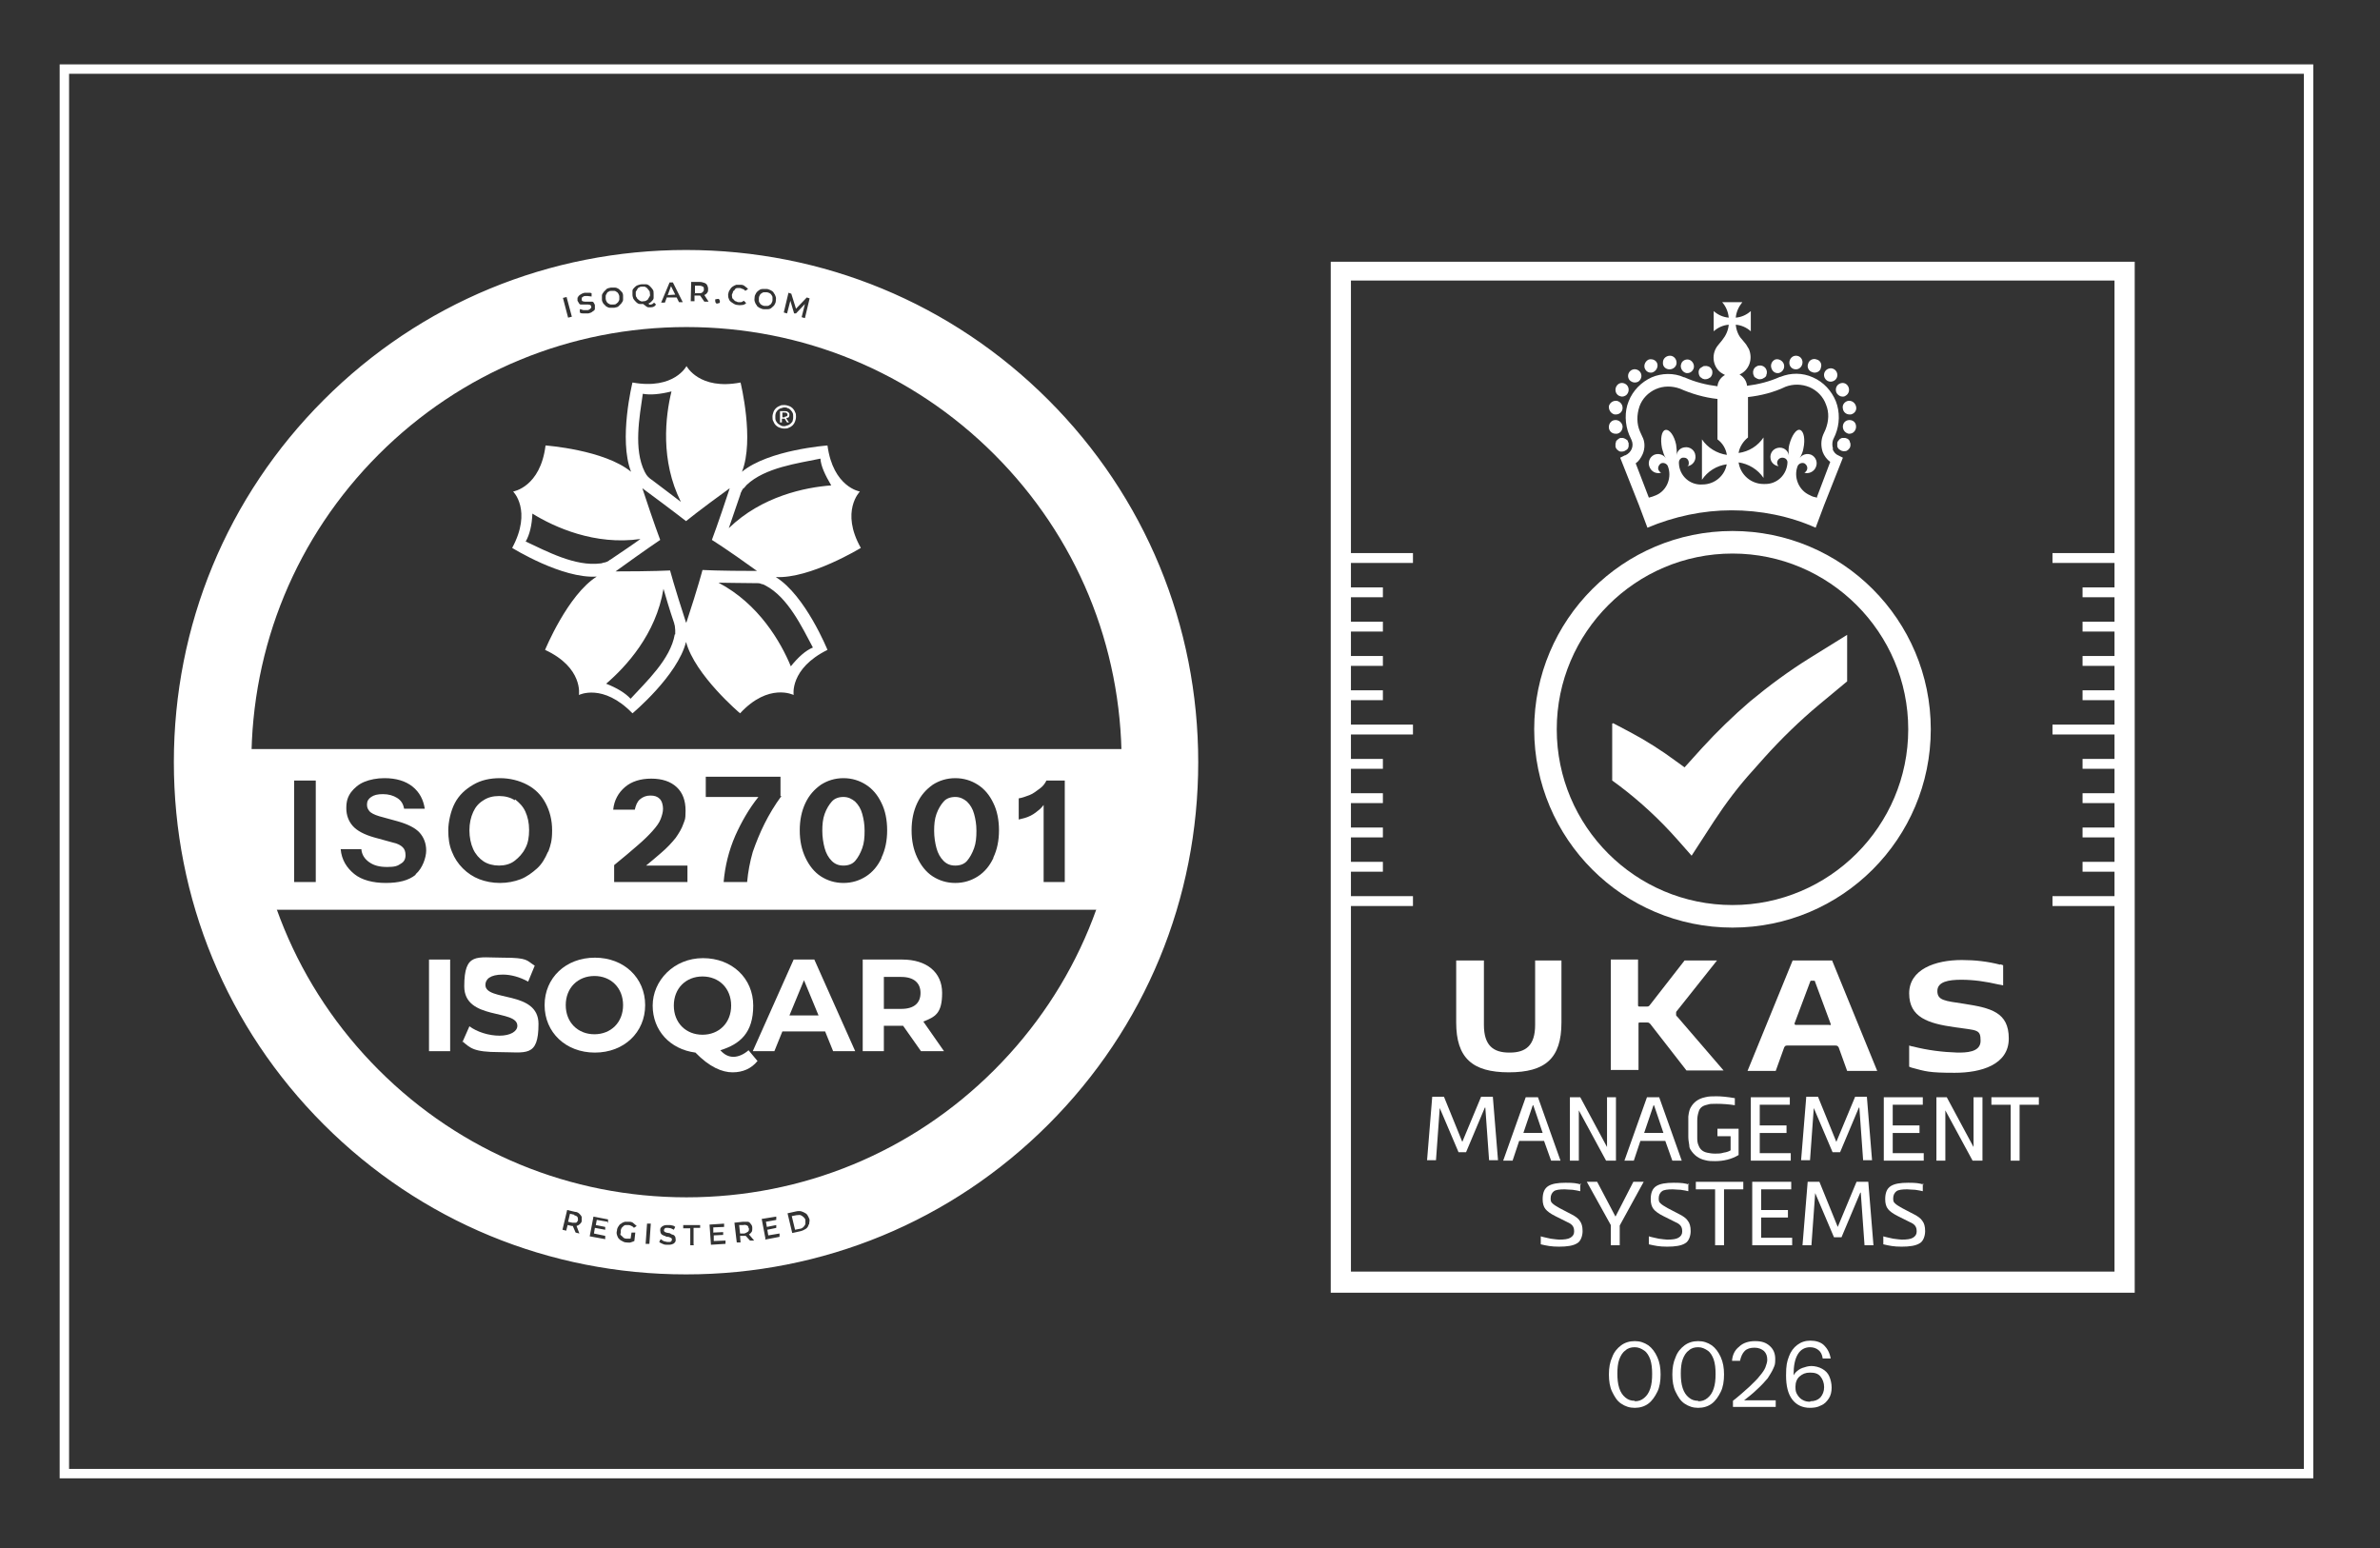
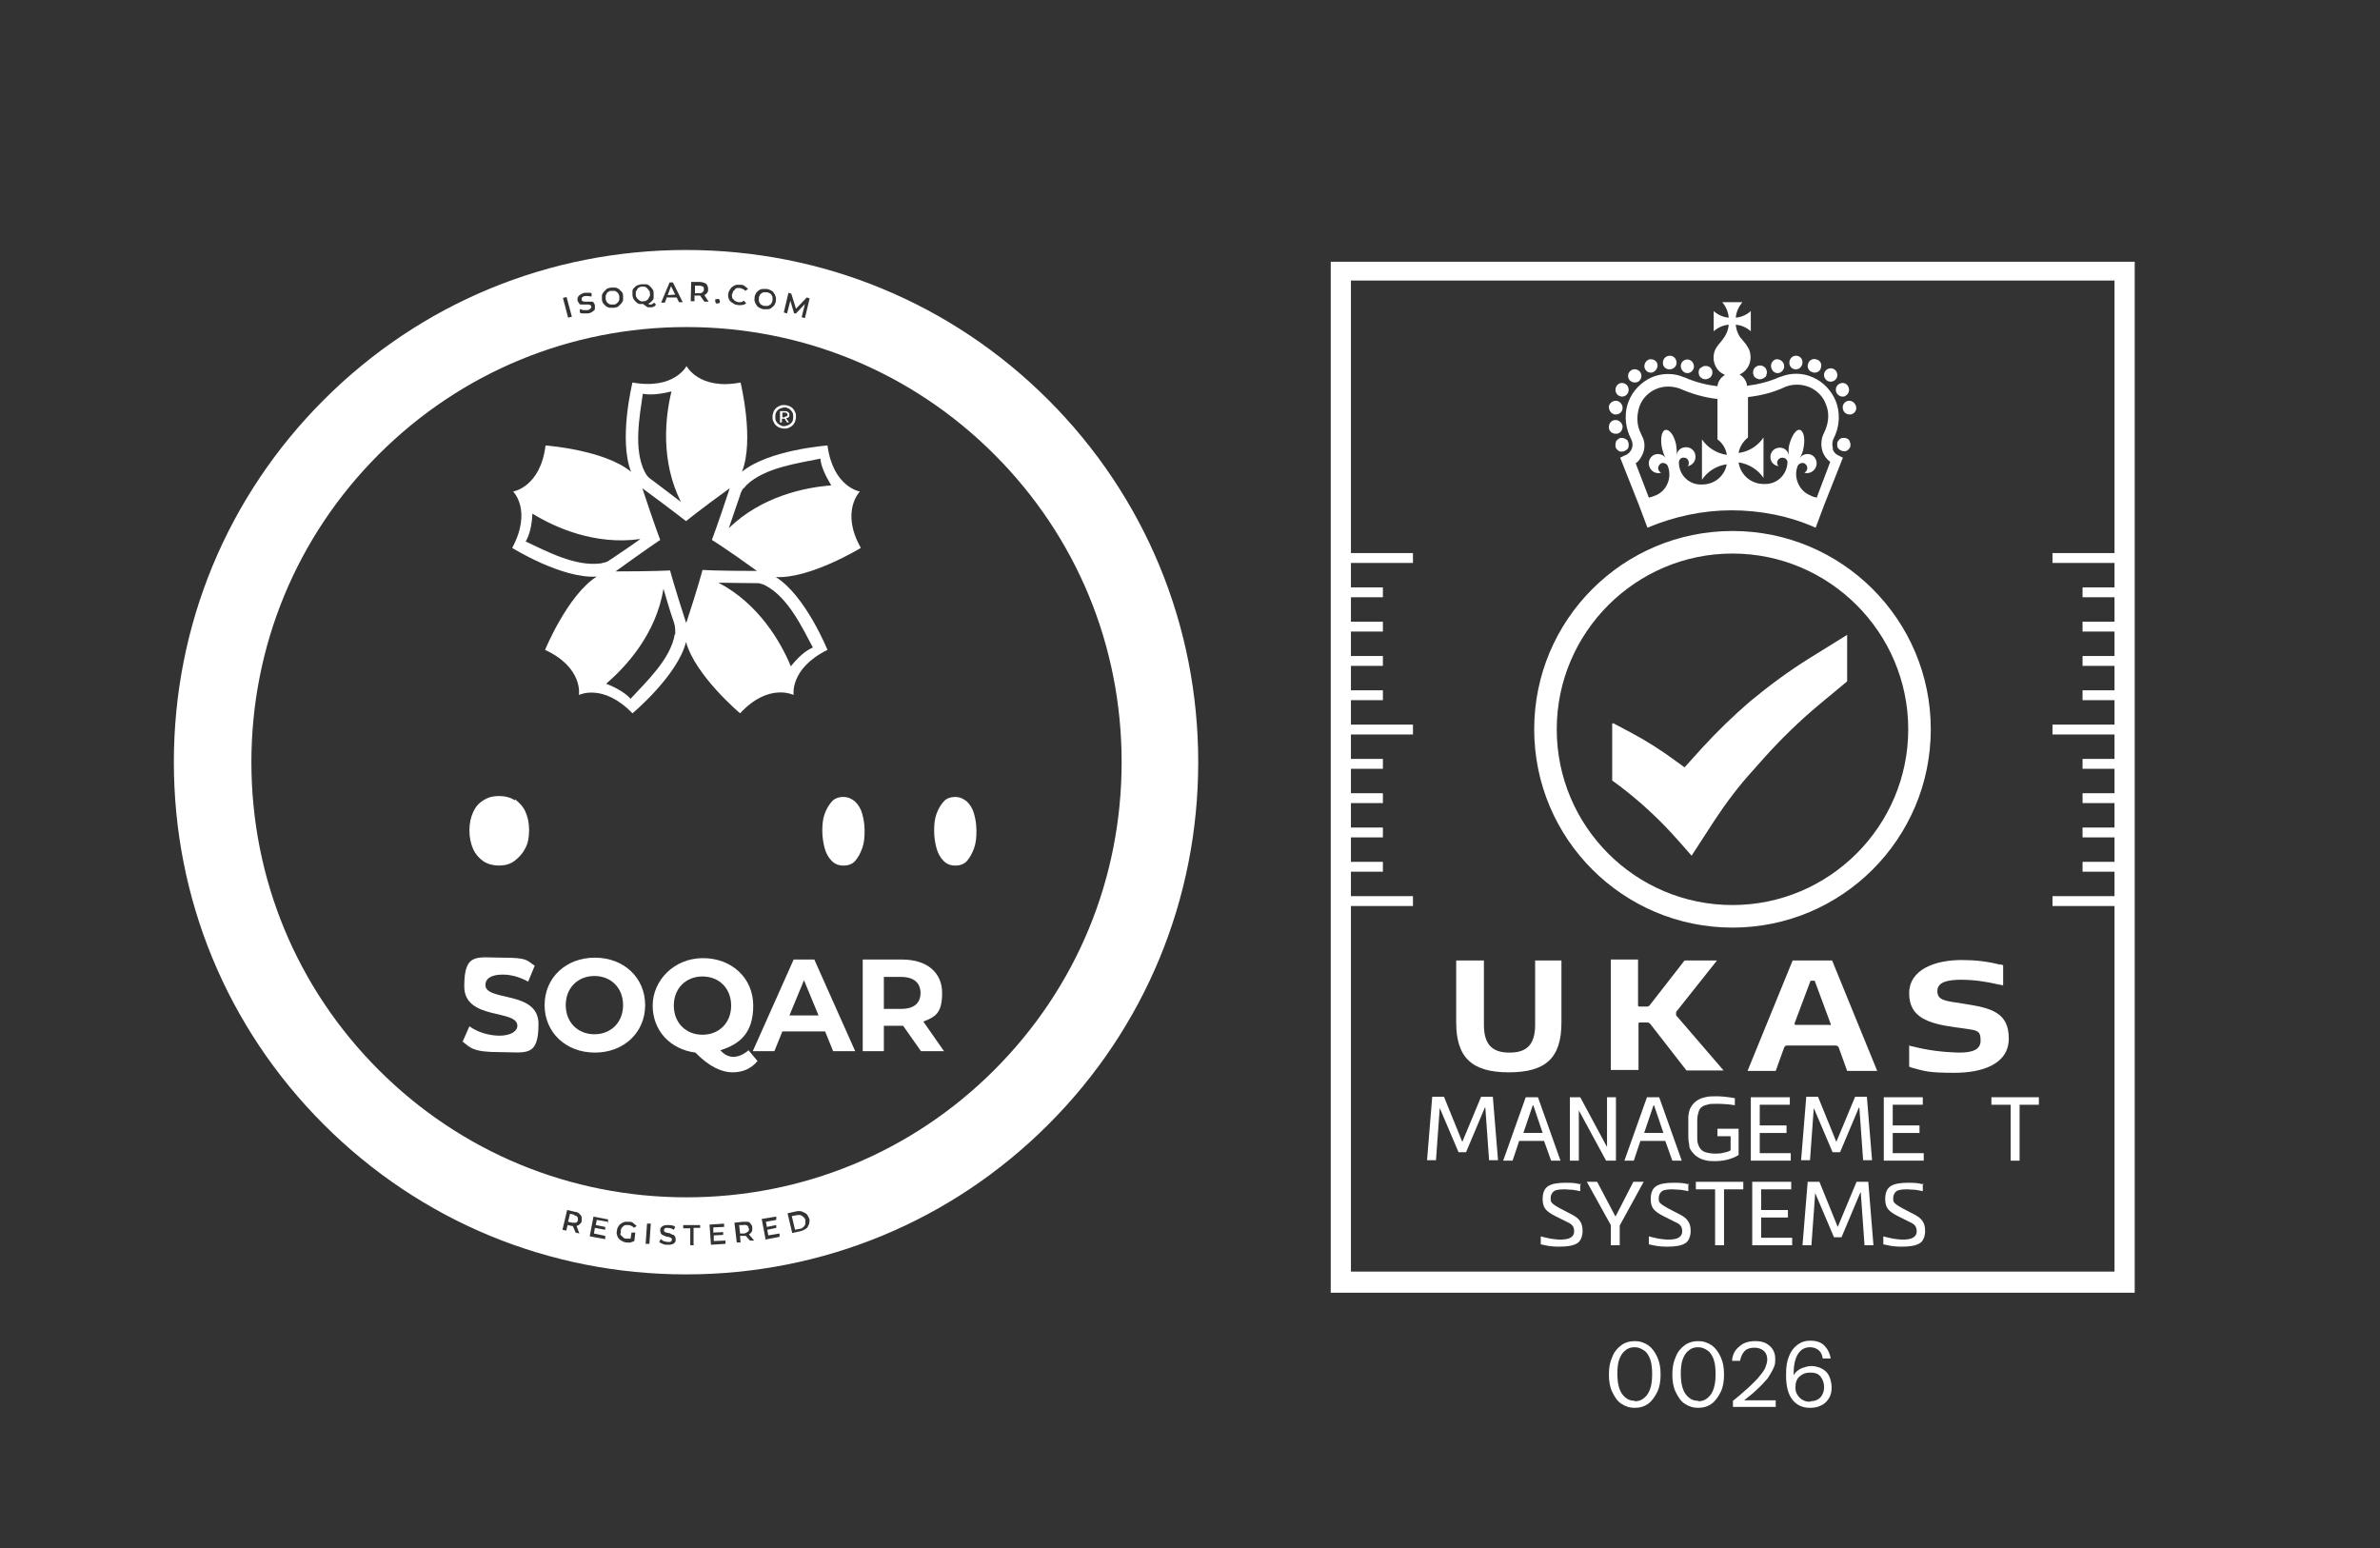
<svg xmlns="http://www.w3.org/2000/svg" id="Layer_1" data-name="Layer 1" version="1.1" viewBox="0 0 506.5 329.5">
  <rect x="0" y="0" width="506.5" height="329.5" fill="#333333" stroke="none" />
  <defs>
    <style>
      .cls-1 {
        fill: none;
        stroke: #fff;
        stroke-miterlimit: 10;
        stroke-width: 2px;
      }

      .cls-2 {
        fill: #fff;
        stroke-width: 0px;
      }
    </style>
  </defs>
  <path class="cls-2" d="M168.3,141.8c-2.1-5.1-6.8-13.3-15.4-17.8,1.8,0,4.4.1,7.8.1.1,0,.2,0,.4,0,.3,0,.6,0,1,.2.3,0,.6.2.8.3,4.8,2.5,7.8,8.9,10.1,13.2-1.5.6-3.1,2-4.7,4M146,132.5s0,0,0,0c-2.5-7.7-3.4-11.1-3.4-11.1,0,0-3.6.2-11.6.2,0,0,0,0,0,0,6.5-4.7,9.5-6.7,9.5-6.7,0,0-1.3-3.4-3.8-11,0,0,0,0,0,0,6.5,4.8,9.3,7,9.3,7,0,0,2.8-2.3,9.3-7,0,0,0,0,0,0-2.5,7.6-3.8,11-3.8,11,0,0,3.1,1.9,9.6,6.6h0c-8.1,0-11.6-.2-11.6-.2,0,0-.9,3.5-3.4,11.1M143.6,135c-.9,5.3-6.1,10.1-9.4,13.7-1.1-1.2-2.9-2.3-5.2-3.2,4.2-3.6,10.6-10.5,12.2-20.2.5,1.7,1.2,4.2,2.3,7.4,0,.1,0,.2.1.4,0,.3.1.6.1,1s0,.6,0,.9M111.9,115.2c.8-1.4,1.3-3.4,1.4-5.9,4.7,2.9,13.3,6.8,23,5.4-1.5,1.1-3.6,2.5-6.4,4.4-.1,0-.2.1-.3.2-.3.2-.5.3-.9.4-.3,0-.6.2-.9.2-5.4.7-11.5-2.6-16-4.7M136.8,83.8c1.6.3,3.7.1,6.1-.5-1.3,5.3-2.4,14.7,2,23.5-1.5-1.1-3.5-2.7-6.2-4.7-.1,0-.2-.2-.3-.2-.2-.2-.5-.4-.7-.7-.2-.2-.3-.5-.5-.8-2.4-4.8-1.1-11.7-.4-16.6M158.3,103.9c.2-.2.4-.5.6-.7,3.9-3.7,10.9-4.6,15.7-5.6.1,1.6,1,3.5,2.3,5.7-5.5.4-14.8,2.3-21.8,9.1.6-1.7,1.4-4.1,2.5-7.3,0-.1,0-.2.1-.3.1-.3.3-.6.5-.9h0ZM165.1,122.8c7.3.4,18.1-6.2,18.1-6.2-4.4-7.8-.2-12-.2-12,0,0-5.7-.9-6.9-9.8,0,0-12.5.9-18.2,5.6,2.7-6.8-.3-19-.3-19-8.8,1.7-11.5-3.5-11.5-3.5,0,0-2.6,5.1-11.5,3.5,0,0-3,12.1-.3,19-5.7-4.7-18.2-5.6-18.2-5.6-1.1,8.9-6.9,9.8-6.9,9.8,0,0,4.1,4-.2,12,0,0,10.6,6.6,18,6.1-6.2,3.9-11,15.6-11,15.6,8.2,3.8,7.2,9.6,7.2,9.6,0,0,5.1-2.6,11.4,3.9,0,0,9.6-8,11.4-15.2,1.9,7.1,11.5,15.2,11.5,15.2,6.1-6.6,11.4-3.9,11.4-3.9,0,0-.9-5.6,7.2-9.6,0,0-4.7-11.6-11-15.5h0Z" />
  <path class="cls-2" d="M168.7,89.5c0,.2-.2.4-.4.6-.2.2-.4.3-.6.4-.2,0-.5.2-.8.2s-.5,0-.8-.2-.4-.2-.6-.4c-.2-.2-.3-.4-.4-.6s-.1-.5-.1-.8,0-.5.1-.8c.1-.2.2-.4.4-.6.2-.2.4-.3.6-.4.2,0,.5-.2.8-.2s.5,0,.8.2c.2,0,.4.2.6.4.2.2.3.4.4.6.1.2.1.5.1.8s0,.5-.1.8M169.2,87.7c-.1-.3-.3-.6-.5-.8s-.5-.4-.8-.5c-.3-.1-.6-.2-1-.2s-.7,0-1,.2c-.3.1-.6.3-.8.5-.2.2-.4.5-.5.8s-.2.6-.2,1,0,.7.2,1c.1.3.3.6.5.8.2.2.5.4.8.5s.6.2,1,.2.7,0,1-.2c.3-.1.6-.3.8-.5.2-.2.4-.5.5-.8s.2-.6.2-1,0-.7-.2-1" />
  <path class="cls-2" d="M167,88.8h-.5v-1h.5c.2,0,.3,0,.4.1s.2.2.2.3,0,.3-.2.4c-.1,0-.3.1-.4.1M167.7,88.9c.2-.1.3-.3.3-.6s0-.4-.3-.6c-.2-.2-.4-.2-.7-.2h-1v2.4h.4v-.8h.6s0,0,0,0l.5.8h.4l-.6-.9c0,0,.2,0,.2-.1" />
-   <rect class="cls-2" x="91.3" y="204.2" width="4.5" height="19.5" />
  <path class="cls-2" d="M98.4,221.8l1.5-3.4c1.6,1.2,4.1,2,6.4,2s3.8-.9,3.8-2.1c0-3.6-11.3-1.1-11.3-8.4s2.7-6.1,8.2-6.1,5,.6,6.8,1.7l-1.4,3.4c-1.8-1-3.7-1.5-5.4-1.5-2.7,0-3.7,1-3.7,2.2,0,3.6,11.3,1.1,11.3,8.3s-2.7,6-8.3,6-6.2-.9-7.9-2.3" />
  <path class="cls-2" d="M115.9,213.9c0-5.8,4.5-10.1,10.7-10.1s10.7,4.3,10.7,10.1-4.5,10.1-10.7,10.1-10.7-4.3-10.7-10.1M132.6,213.9c0-3.7-2.6-6.2-6.1-6.2s-6.1,2.5-6.1,6.2,2.6,6.2,6.1,6.2,6.1-2.5,6.1-6.2" />
  <path class="cls-2" d="M161.2,225.8c-1.3,1.6-3.1,2.4-5.3,2.4s-4.9-1.1-7.9-4.2c-5.4-.7-9.1-4.7-9.1-10s4.5-10.1,10.7-10.1,10.7,4.3,10.7,10.1-2.8,8.2-7,9.5c.9,1,1.8,1.4,2.8,1.4s2.2-.5,3.2-1.4l2,2.4h0ZM149.5,220.2c3.5,0,6.1-2.5,6.1-6.2s-2.6-6.2-6.1-6.2-6.1,2.5-6.1,6.2,2.6,6.2,6.1,6.2" />
  <path class="cls-2" d="M175.6,219.5h-9.1l-1.7,4.2h-4.6l8.7-19.5h4.4l8.7,19.5h-4.7l-1.7-4.2h0ZM174.2,216.1l-3.1-7.5-3.1,7.5h6.2Z" />
  <path class="cls-2" d="M196,223.7l-3.8-5.4h-4.1v5.4h-4.5v-19.5h8.4c5.2,0,8.5,2.7,8.5,7.1s-1.5,5.1-4,6.1l4.4,6.3h-4.8ZM191.8,207.9h-3.7v6.8h3.7c2.8,0,4.1-1.3,4.1-3.4s-1.4-3.4-4.1-3.4" />
  <path class="cls-2" d="M159.3,261.4c0-.3-.1-.5-.3-.6s-.5-.2-.8-.1h-.9c0,.1.2,1.8.2,1.8h.9c.4-.1.6-.3.8-.4.2-.2.2-.4.2-.7h0Z" />
  <polygon class="cls-2" points="143.7 62.7 142.8 60.9 142.1 62.8 143.7 62.7" />
  <path class="cls-2" d="M122.2,258.5l-.9-.2-.4,1.7.9.2c.3,0,.6,0,.8,0,.2-.1.3-.3.4-.5,0-.3,0-.5-.1-.7s-.4-.3-.7-.4h0Z" />
  <path class="cls-2" d="M135.5,63.3c0,.2.2.3.4.5s.3.2.5.3.4,0,.6,0c.2,0,.4,0,.6-.2.2,0,.3-.2.4-.4s.2-.3.3-.5,0-.4,0-.6,0-.4-.2-.6-.2-.3-.4-.5c-.1-.1-.3-.2-.5-.3-.2,0-.4,0-.6,0s-.4,0-.6.2c-.2,0-.3.2-.4.4s-.2.3-.3.5c0,.2,0,.4,0,.6,0,.2,0,.4.2.6h0Z" />
  <path class="cls-2" d="M129.1,64.2c.1.2.2.3.4.4s.3.2.5.2c.2,0,.4,0,.6,0,.2,0,.4,0,.6-.2s.3-.2.4-.4c.1-.2.2-.3.2-.5s0-.4,0-.6-.1-.4-.2-.6c-.1-.2-.2-.3-.4-.4-.1-.1-.3-.2-.5-.2-.2,0-.4,0-.6,0-.2,0-.4,0-.6.2-.2,0-.3.2-.4.4s-.2.3-.2.5,0,.4,0,.6.1.4.2.6h0Z" />
  <path class="cls-2" d="M161.7,64.5c.1.2.2.3.4.4s.4.2.6.2.4,0,.6,0c.2,0,.4-.1.5-.2.2-.1.3-.2.4-.4s.2-.4.2-.6c0-.2,0-.4,0-.6,0-.2-.1-.4-.2-.5-.1-.2-.2-.3-.4-.4s-.4-.2-.6-.2-.4,0-.6,0-.4.1-.5.2c-.2.1-.3.2-.4.4-.1.2-.2.4-.2.6,0,.2,0,.4,0,.6s.1.4.2.5h0Z" />
-   <path class="cls-2" d="M147.8,62.4h.9c.4,0,.6,0,.8-.2.2-.2.3-.3.3-.6s0-.5-.2-.6-.4-.2-.8-.2h-.9s0,1.7,0,1.7h0Z" />
+   <path class="cls-2" d="M147.8,62.4h.9c.4,0,.6,0,.8-.2.2-.2.3-.3.3-.6s0-.5-.2-.6-.4-.2-.8-.2h-.9s0,1.7,0,1.7Z" />
  <path class="cls-2" d="M171,259c-.2-.2-.4-.3-.6-.4s-.5,0-.9,0l-1,.2.7,2.9,1-.2c.3,0,.6-.2.8-.4s.3-.4.4-.6c0-.2,0-.5,0-.8,0-.3-.2-.5-.4-.7h0Z" />
  <path class="cls-2" d="M223.1,85.1c-20.6-20.6-48-31.9-77.1-31.9s-56.5,11.3-77.1,31.9c-20.6,20.6-31.9,48-31.9,77.1s11.3,56.5,31.9,77.1c20.6,20.6,48,31.9,77.1,31.9s56.5-11.3,77.1-31.9,31.9-48,31.9-77.1-11.3-56.5-31.9-77.1h0ZM167.8,62.3l.6.2,1,3.2,2.3-2.4.6.2-1,4.2-.7-.2.7-2.8-1.9,2h-.4c0,0-.8-2.7-.8-2.7l-.7,2.7-.7-.2,1-4.2h0ZM160.6,63.2c0-.3.2-.6.3-.8s.4-.5.6-.6c.2-.2.5-.3.8-.3.3,0,.6,0,.9,0,.3,0,.6.2.9.3.3.2.5.3.6.6.2.2.3.5.4.8s0,.6,0,.9c0,.3-.2.6-.3.8s-.4.4-.6.6c-.2.2-.5.3-.8.3-.3,0-.6,0-.9,0-.3,0-.6-.2-.9-.3-.3-.2-.5-.3-.6-.6-.2-.2-.3-.5-.4-.8s0-.6,0-.9h0ZM155,62.6c0-.3.1-.6.3-.9s.3-.5.6-.7.5-.3.8-.4c.3,0,.6,0,.9,0,.4,0,.7.1.9.3.3.2.5.4.7.6l-.6.4c-.1-.2-.3-.3-.5-.4-.2,0-.4-.2-.6-.2-.2,0-.4,0-.6,0-.2,0-.4.1-.5.3s-.3.3-.4.4c0,.2-.1.4-.2.6s0,.4,0,.6c0,.2.1.4.3.5.1.2.3.3.4.4.2,0,.4.2.6.2.2,0,.4,0,.6,0s.4-.2.6-.3l.5.5c-.2.2-.5.4-.8.4-.3,0-.6.1-1,0-.3,0-.6-.1-.9-.3s-.5-.3-.7-.5-.3-.5-.4-.8c0-.3-.1-.6,0-.9h0ZM152.4,63.7c.1,0,.2-.1.4-.1s.2,0,.3.2.1.2.1.4c0,.2,0,.3-.2.3-.1,0-.2.1-.4.1-.1,0-.2,0-.3-.2,0,0-.1-.2-.1-.4,0-.2,0-.3.2-.4ZM147.1,60h1.8c.4,0,.7.1,1,.2.3.1.5.3.6.5s.2.5.2.8,0,.6-.2.8c-.1.2-.4.4-.6.5,0,0,0,0,0,0l.9,1.4h-.9s-.9-1.3-.9-1.3c0,0-.1,0-.2,0h-1s0,1.2,0,1.2h-.8s.1-4.3.1-4.3h0ZM142.4,60.1h.8s2.1,4.2,2.1,4.2h-.8s-.5-1-.5-1h-2.1c0,0-.4,1.1-.4,1.1h-.8s1.8-4.3,1.8-4.3h0ZM134.6,61.9c0-.3.2-.5.4-.7s.4-.4.7-.5.6-.2.9-.2c.3,0,.6,0,.9,0,.3,0,.6.2.8.4s.4.4.6.7.2.5.2.9c0,.3,0,.6,0,.9,0,.3-.2.5-.4.7s-.4.4-.7.5c0,0-.1,0-.2,0,0,0,0,0,.1,0,.1,0,.2.1.3.2s.2,0,.3,0c.3,0,.5-.2.7-.4l.4.4c-.2.4-.6.6-1.1.6-.1,0-.3,0-.4,0s-.3,0-.4-.1c-.1,0-.3-.2-.4-.3-.1,0-.3-.2-.4-.3-.2,0-.5,0-.7,0-.3,0-.6-.2-.8-.4-.2-.2-.4-.4-.6-.7-.1-.3-.2-.5-.2-.9s0-.6,0-.9h0ZM128.1,62.9c0-.3.2-.5.4-.8.2-.2.4-.4.6-.6s.6-.2.9-.3c.3,0,.6,0,.9,0,.3,0,.6.2.8.3.2.2.4.4.6.6.2.2.3.5.3.8s0,.6,0,.9-.2.5-.4.8c-.2.2-.4.4-.6.6s-.6.2-.9.3c-.3,0-.6,0-.9,0-.3,0-.6-.2-.8-.3-.2-.2-.4-.4-.6-.6-.1-.2-.3-.5-.3-.8,0-.3,0-.6,0-.9h0ZM123,63.3c0-.2.2-.4.5-.6s.5-.3.9-.4c.2,0,.5,0,.8,0,.3,0,.5,0,.7.1v.7c-.3,0-.5-.1-.8-.1-.2,0-.4,0-.6,0-.2,0-.4.1-.5.2-.1,0-.2.2-.2.3,0,0,0,.2,0,.3,0,.1,0,.2.2.3s.2,0,.4.1c.2,0,.3,0,.5,0s.4,0,.6,0c.2,0,.4,0,.5,0,.2,0,.3.1.4.3s.2.3.2.5c0,.2,0,.4,0,.7s-.2.4-.5.6c-.2.2-.5.3-.9.4-.3,0-.7,0-1,0s-.6,0-.8-.2v-.7c.3,0,.6.2.8.2.3,0,.5,0,.8,0,.2,0,.4-.1.5-.2.1,0,.2-.2.3-.3s0-.2,0-.3c0-.1,0-.2-.2-.3s-.2,0-.4-.1c-.2,0-.3,0-.5,0s-.4,0-.6,0c-.2,0-.4,0-.5,0-.2,0-.3-.1-.4-.3s-.2-.3-.3-.5c0-.2,0-.5,0-.7h0ZM120.6,63.3l1.1,4.1-.8.2-1.1-4.2s.8-.2.8-.2ZM123.8,259.8c0,.3-.2.5-.4.7s-.4.3-.7.4h0l.6,1.6-.8-.2-.6-1.4c0,0,0,0-.2,0l-.9-.2-.3,1.2-.8-.2,1-4.2,1.7.4c.4,0,.7.2.9.4s.4.4.5.7c0,.3,0,.5,0,.8h0ZM129.3,260l-2.3-.4-.2,1.1,2,.4v.6c-.1,0-2.2-.4-2.2-.4l-.2,1.2,2.4.5v.7c-.1,0-3.3-.6-3.3-.6l.8-4.2,3.1.6v.7c-.1,0-.1,0-.1,0ZM132,262.5c0,.2.1.4.3.5.1.1.3.3.4.4s.4.2.6.2c.2,0,.4,0,.6,0,0,0,.2,0,.3,0l.2-1.3h.8c0,.1-.2,1.8-.2,1.8-.2.1-.5.2-.8.3s-.6,0-.9,0c-.3,0-.6-.1-.9-.3-.3-.1-.5-.3-.7-.5s-.3-.5-.4-.8-.1-.6,0-.9c0-.3.1-.6.3-.9s.3-.5.6-.6c.2-.2.5-.3.8-.4.3,0,.6,0,.9,0,.4,0,.7.1.9.3s.5.4.7.6l-.6.4c-.1-.2-.3-.3-.5-.4s-.4-.2-.6-.2c-.2,0-.4,0-.6,0-.2,0-.4.1-.5.2s-.3.3-.4.4c-.1.2-.2.4-.2.6,0,.2,0,.4,0,.6h0ZM138.2,264.7h-.8c0,0,.3-4.3.3-4.3h.8c0,0-.3,4.3-.3,4.3ZM143.6,264.4c-.1.2-.3.3-.6.4s-.6.1-1,.1c-.3,0-.6,0-1-.2s-.5-.2-.7-.4l.3-.6c.2.1.4.3.6.4.2.1.5.1.8.2.2,0,.4,0,.6,0,.1,0,.2-.1.3-.2,0,0,.1-.2.1-.3s0-.2-.1-.3-.2-.1-.4-.2-.3-.1-.5-.1c-.2,0-.4-.1-.5-.2-.2,0-.3-.1-.5-.2-.1,0-.3-.2-.4-.4,0-.1-.1-.3-.1-.6,0-.2,0-.4.2-.6s.3-.3.6-.4c.3-.1.6-.1,1-.1.3,0,.5,0,.8.1.2,0,.5.2.6.3l-.3.6c-.2-.1-.4-.2-.6-.3-.2,0-.4-.1-.6-.1-.2,0-.4,0-.5,0s-.2.1-.3.2c0,0-.1.2-.1.3,0,.1,0,.2.1.3s.2.1.4.2c.1,0,.3.1.5.1.2,0,.4.1.5.2s.3.1.5.2c.1,0,.3.2.4.4,0,.1.1.3.1.6s0,.4-.2.6h0ZM147.7,265h-.8v-3.6c0,0-1.5,0-1.5,0v-.7h3.6c0,0,0,.6,0,.6h-1.4s0,3.6,0,3.6h0ZM151.3,264.9l-.3-4.3,3.1-.2v.7s-2.3.1-2.3.1v1.1c0,0,2.1-.1,2.1-.1v.6s-2,.1-2,.1v1.2c0,0,2.5-.1,2.5-.1v.7s-3.2.2-3.2.2h0ZM159.7,264.1l-1-1.1c0,0-.1,0-.2,0h-1c0,.1.1,1.4.1,1.4h-.8c0,.1-.5-4.2-.5-4.2l1.8-.2c.4,0,.7,0,1,0s.5.2.7.5c.2.2.3.5.3.8,0,.3,0,.6-.1.8s-.3.4-.6.6c0,0,0,0,0,0l1.1,1.3h-.9ZM162.9,263.6l-.8-4.2,3.1-.5v.7c.1,0-2.2.4-2.2.4l.2,1.1,2-.4v.6c.1,0-1.9.4-1.9.4l.2,1.2,2.4-.4v.7c.1,0-3.1.6-3.1.6h0ZM172.1,260.6c-.1.4-.3.7-.6.9s-.7.4-1.1.5l-1.8.4-1-4.2,1.8-.4c.4-.1.9-.1,1.2,0s.7.3,1,.5c.3.3.4.6.6,1s0,.8,0,1.2h0ZM211.6,227.7c-17.5,17.5-40.8,27.1-65.5,27.1s-48-9.6-65.5-27.1c-17.5-17.5-27.1-40.8-27.1-65.5s9.6-48,27.1-65.5c17.5-17.5,40.8-27.1,65.5-27.1s48,9.6,65.5,27.1c17.5,17.5,27.1,40.7,27.1,65.5s-9.6,48-27.1,65.5Z" />
  <path class="cls-2" d="M182,170.6c-.7-.6-1.5-1-2.5-1s-1.9.3-2.5,1-1.1,1.5-1.5,2.6-.5,2.3-.5,3.6.2,2.6.5,3.7c.3,1.1.8,2,1.5,2.7s1.5,1,2.5,1,1.9-.3,2.5-1,1.1-1.6,1.5-2.7.5-2.3.5-3.7-.2-2.5-.5-3.6c-.3-1.1-.8-1.9-1.5-2.6h0Z" />
  <path class="cls-2" d="M109.6,170.3c-1-.6-2.1-.9-3.4-.9s-2.4.3-3.3.9c-1,.6-1.7,1.4-2.2,2.5s-.8,2.4-.8,3.9.3,2.9.8,4c.5,1.1,1.3,2,2.2,2.6s2.1.9,3.3.9,2.4-.3,3.3-1,1.7-1.5,2.3-2.7c.6-1.1.8-2.4.8-3.9s-.3-2.8-.8-3.9-1.3-1.9-2.2-2.6h0Z" />
  <path class="cls-2" d="M205.8,170.6c-.7-.6-1.5-1-2.5-1s-1.9.3-2.5,1-1.1,1.5-1.5,2.6-.5,2.3-.5,3.6.2,2.6.5,3.7c.3,1.1.8,2,1.5,2.7s1.5,1,2.5,1,1.9-.3,2.5-1,1.1-1.6,1.5-2.7.5-2.3.5-3.7-.2-2.5-.5-3.6c-.3-1.1-.8-1.9-1.5-2.6h0Z" />
-   <path class="cls-2" d="M247.7,159.4H45.9c0,1,0,2,0,2.8,0,10.7,1.4,21.2,4.3,31.4h193.4c2.8-10.2,4.3-20.7,4.3-31.4s0-1.8,0-2.8h0ZM67.2,187.7h-4.6v-21.6h4.6v21.6ZM88.4,186.2c-1.5,1.2-3.6,1.7-6.3,1.7s-5.1-.6-6.7-1.9-2.7-3-2.9-5.3h4.4c.1,1.2.7,2.1,1.7,2.8s2.2,1,3.8,1,2.2-.2,2.9-.7c.7-.4,1-1,1-1.8s-.2-1.3-.6-1.7-1.1-.8-2.1-1l-4-1.1c-2.1-.6-3.6-1.4-4.5-2.4s-1.4-2.3-1.4-3.8.3-2.4,1-3.4c.7-.9,1.6-1.7,2.8-2.2,1.2-.5,2.7-.8,4.3-.8,2.5,0,4.5.6,6,1.8,1.5,1.2,2.3,2.8,2.6,4.7h-4.4c-.2-1.1-.7-1.8-1.5-2.3s-1.8-.8-3-.8-1.9.2-2.5.6c-.6.4-.9.9-.9,1.6s.2,1,.5,1.4,1.1.8,2.1,1.1l4,1.1c2.1.6,3.7,1.4,4.6,2.4s1.4,2.3,1.4,3.8-.8,3.8-2.2,5h0ZM116.6,181.3c-.6,1.4-1.3,2.6-2.3,3.5s-2.2,1.8-3.5,2.3-2.8.8-4.4.8-3.1-.3-4.4-.8-2.5-1.3-3.5-2.3-1.8-2.2-2.3-3.5c-.6-1.4-.8-2.9-.8-4.6s.5-4.1,1.4-5.8,2.2-2.9,3.9-3.9,3.6-1.4,5.7-1.4,4.1.5,5.8,1.4,3,2.2,3.9,3.9c.9,1.7,1.4,3.6,1.4,5.8s-.3,3.1-.8,4.5h0ZM146.4,187.7h-15.7v-3.6c2-1.6,3.6-3,5-4.2s2.4-2.2,3.2-3.1,1.4-1.7,1.7-2.5.5-1.5.5-2.2-.2-1.6-.7-2.1c-.5-.5-1.1-.7-2-.7s-1.6.3-2.2.8-.9,1.3-1.1,2.2h-4.6c.2-2,1.1-3.6,2.5-4.8,1.4-1.2,3.3-1.8,5.6-1.8s4.1.6,5.4,1.8,1.9,2.9,1.9,5-.2,2-.5,2.9-.9,1.9-1.6,2.9c-.8,1-1.8,2.1-3.1,3.2-.9.8-2,1.7-3.2,2.7h8.8v3.5h0ZM166.3,169.4c-1.4,1.9-2.6,3.9-3.6,5.9-1,2-1.8,4-2.5,6-.6,2.1-1,4.2-1.2,6.4h-5c.3-3.4,1.1-6.7,2.5-9.9,1.3-2.9,2.9-5.7,4.9-8.2h-11.2v-4.3h15.9v4.1h0ZM187.6,182.6c-.8,1.7-1.9,3-3.3,3.9s-3,1.4-4.8,1.4-3.4-.5-4.8-1.4-2.5-2.3-3.3-4-1.2-3.6-1.2-5.8.4-4.1,1.2-5.8,1.9-2.9,3.3-3.9c1.4-.9,3-1.4,4.8-1.4s3.4.5,4.8,1.4c1.4.9,2.5,2.2,3.3,3.9.8,1.6,1.2,3.6,1.2,5.8s-.4,4.1-1.2,5.8h0ZM211.4,182.6c-.8,1.7-1.9,3-3.3,3.9s-3,1.4-4.8,1.4-3.4-.5-4.8-1.4-2.5-2.3-3.3-4-1.2-3.6-1.2-5.8.4-4.1,1.2-5.8,1.9-2.9,3.3-3.9c1.4-.9,3-1.4,4.8-1.4s3.4.5,4.8,1.4c1.4.9,2.5,2.2,3.3,3.9.8,1.6,1.2,3.6,1.2,5.8s-.4,4.1-1.2,5.8h0ZM226.6,187.7h-4.5v-16.4c-.2.3-.5.6-.8.9-.6.5-1.2,1-2,1.4-.8.4-1.6.6-2.5.8v-4.5c.7-.1,1.5-.4,2.3-.7s1.5-.9,2.2-1.4,1.1-1.1,1.4-1.7h3.9v21.6Z" />
-   <rect class="cls-1" x="13.7" y="14.7" width="477.6" height="298.9" />
  <g>
    <path class="cls-2" d="M347.9,299.6c-1.1,0-2-.3-2.9-.9s-1.4-1.5-1.9-2.5-.7-2.3-.7-3.7.2-2.6.7-3.7c.4-1.1,1.1-1.9,1.9-2.5.8-.6,1.8-.9,2.9-.9s2,.3,2.9.9c.8.6,1.4,1.4,1.9,2.5s.7,2.3.7,3.7-.2,2.7-.7,3.7-1.1,1.9-1.9,2.5-1.8.9-2.9.9ZM347.9,298.2c.8,0,1.4-.2,2-.7.6-.5,1-1.1,1.3-2,.3-.9.4-1.9.4-3.1s-.1-2.2-.4-3.1c-.3-.8-.7-1.5-1.3-1.9-.6-.4-1.2-.7-2-.7s-1.5.2-2,.7c-.6.4-1,1.1-1.3,1.9-.3.8-.4,1.9-.4,3s.1,2.2.4,3.1.7,1.5,1.3,2c.6.5,1.2.7,2,.7Z" />
    <path class="cls-2" d="M361.4,299.6c-1.1,0-2-.3-2.9-.9s-1.4-1.5-1.9-2.5-.7-2.3-.7-3.7.2-2.6.7-3.7c.4-1.1,1.1-1.9,1.9-2.5.8-.6,1.8-.9,2.9-.9s2,.3,2.9.9c.8.6,1.4,1.4,1.9,2.5s.7,2.3.7,3.7-.2,2.7-.7,3.7-1.1,1.9-1.9,2.5-1.8.9-2.9.9ZM361.4,298.2c.8,0,1.4-.2,2-.7.6-.5,1-1.1,1.3-2,.3-.9.4-1.9.4-3.1s-.1-2.2-.4-3.1c-.3-.8-.7-1.5-1.3-1.9-.6-.4-1.2-.7-2-.7s-1.5.2-2,.7c-.6.4-1,1.1-1.3,1.9-.3.8-.4,1.9-.4,3s.1,2.2.4,3.1.7,1.5,1.3,2c.6.5,1.2.7,2,.7Z" />
    <path class="cls-2" d="M368.8,299.4v-1.3c1.4-1.1,2.5-2.1,3.5-3,.9-.9,1.7-1.6,2.2-2.3.6-.7,1-1.3,1.2-1.8.2-.6.4-1.1.4-1.6,0-.8-.2-1.4-.7-1.9-.5-.4-1.1-.7-2-.7s-1.6.2-2.1.7c-.5.5-.8,1.2-1,2.1h-1.7c.1-1.3.6-2.3,1.5-3,.8-.8,2-1.2,3.4-1.2s2.3.3,3.1,1c.8.7,1.2,1.6,1.2,2.8s-.1,1.3-.4,2-.7,1.3-1.2,2.1c-.6.7-1.3,1.5-2.3,2.4-.9.9-2.1,1.8-3.5,2.9l-.4-.6h7.9v1.4h-9.2Z" />
    <path class="cls-2" d="M385.2,299.6c-1.6,0-2.9-.6-3.8-1.8-.9-1.2-1.3-2.9-1.3-5.1s.2-2.9.6-4c.4-1.1,1-1.9,1.8-2.5.8-.6,1.7-.9,2.8-.9s2.2.3,2.9,1,1.2,1.6,1.4,2.8h-1.7c-.1-.8-.4-1.4-.9-1.8-.5-.4-1.1-.6-1.8-.6-1.1,0-2,.5-2.6,1.5-.6,1-.9,2.4-.9,4.4v1.3l-.4-.2c.1-.6.4-1.1.8-1.6.4-.4.9-.8,1.5-1s1.2-.4,1.9-.4,1.6.2,2.3.6,1.2.9,1.5,1.6.5,1.5.5,2.4-.2,1.7-.6,2.3-.9,1.2-1.7,1.5c-.7.4-1.5.5-2.5.5ZM385.3,298.2c.9,0,1.6-.3,2.1-.8.5-.6.8-1.3.8-2.2s-.3-1.7-.8-2.3c-.5-.6-1.2-.8-2.2-.8s-1.6.3-2.2.8c-.6.5-.9,1.3-.9,2.2s.1,1.2.4,1.7c.3.5.7.9,1.1,1.1.5.3,1,.4,1.6.4Z" />
  </g>
  <g>
    <path class="cls-2" d="M283.2,55.7v219.4h171.1V55.7h-171.1ZM450,119.8v5.2h-6.8v2.1h6.8v5.2h-6.8v2.1h6.8v5.2h-6.8v2.1h6.8v5.2h-6.8v2.1h6.8v5.2h-13.2v2.1h13.2v5.2h-6.8v2.1h6.8v5.2h-6.8v2.1h6.8v5.2h-6.8v2.1h6.8v5.2h-6.8v2.1h6.8v5.2h-13.2v2.1h13.2v77.8h-162.5v-77.8h13.2v-2.1h-13.2v-5.2h6.8v-2.1h-6.8v-5.2h6.8v-2.1h-6.8v-5.2h6.8v-2.1h-6.8v-5.2h6.8v-2.1h-6.8v-5.2h13.2v-2.1h-13.2v-5.2h6.8v-2.1h-6.8v-5.2h6.8v-2.1h-6.8v-5.2h6.8v-2.1h-6.8v-5.2h6.8v-2.1h-6.8v-5.2h13.2v-2.1h-13.2v-58h162.5v58h-13.2v2.1h13.2Z" />
    <g>
      <path class="cls-2" d="M316,235.7h0l-4,9.5h-1.6l-4-9.4h0l-.8,11.1h-1.9l1.1-13.5h2.5l3.9,9.6,4-9.6h2.5l1.1,13.5h-1.9l-.8-11.2Z" />
      <path class="cls-2" d="M327.3,233.5l4.8,13.5h-2l-1.5-4.2h-5.3l-1.4,4.2h-2l4.8-13.5h2.4ZM326.2,235.2h0l-2,5.9h4.1l-2-5.9Z" />
      <path class="cls-2" d="M334,233.5h2.3l5.7,10.6h0v-10.6h1.9v13.5h-2.1l-5.8-10.7h0v10.7h-1.9v-13.5Z" />
      <path class="cls-2" d="M353.1,233.5l4.8,13.5h-2l-1.5-4.2h-5.3l-1.4,4.2h-2l4.8-13.5h2.4ZM351.9,235.2h0l-2,5.9h4.1l-2-5.9Z" />
      <path class="cls-2" d="M370,240.2v5.6c-1.5.9-3.2,1.3-5,1.3-.7,0-1.4,0-2.1-.2-1.4-.3-2.4-1.1-3.1-2.2-.2-.3-.3-.6-.3-1-.1-.6-.2-1.2-.2-1.8v-3.4c0-.4,0-.7,0-.9.1-.9.3-1.6.5-1.9.6-1.1,1.6-1.9,3.1-2.2.7-.2,1.5-.2,2.4-.2s2.2.1,3.9.4v1.5c-1.3-.2-2.6-.3-3.9-.3s-1.3,0-2,.2c-1,.2-1.6.7-1.8,1.5-.2.6-.3,1.2-.3,1.9v3.4c0,.7,0,1.3.3,1.9.3.8.9,1.3,1.8,1.5.5.1,1,.2,1.7.2.6,0,1.2,0,1.8-.2.7-.1,1.2-.3,1.5-.5v-3h-2.8v-1.6h4.5Z" />
      <path class="cls-2" d="M381.1,245.4v1.6h-8.5v-13.5h8.3v1.6h-6.4v4.4h5.7v1.6h-5.7v4.3h6.6Z" />
      <path class="cls-2" d="M395.6,235.7h0l-4,9.5h-1.6l-4-9.4h0l-.8,11.1h-1.9l1.1-13.5h2.5l3.9,9.6,4-9.6h2.5l1.1,13.5h-1.9l-.8-11.2Z" />
      <path class="cls-2" d="M409.4,245.4v1.6h-8.5v-13.5h8.3v1.6h-6.4v4.4h5.7v1.6h-5.7v4.3h6.6Z" />
-       <path class="cls-2" d="M412,233.5h2.3l5.7,10.6h0v-10.6h1.9v13.5h-2.1l-5.8-10.7h0v10.7h-1.9v-13.5Z" />
      <path class="cls-2" d="M429.8,247h-1.9v-11.9h-4.1v-1.6h10.1v1.6h-4.1v11.9Z" />
    </g>
    <g>
      <path class="cls-2" d="M336.3,251.8v1.7c-.4-.1-.9-.2-1.6-.3-.7,0-1.2-.1-1.7-.1-1.1,0-1.9.1-2.3.4s-.7.8-.7,1.5.1.8.4,1.1c.3.3.8.6,1.5,1l2.5,1.3c.8.4,1.5.9,1.8,1.4.4.5.6,1.2.6,2.2s-.4,2.2-1.2,2.6c-.8.5-2.1.7-3.8.7s-2.6-.2-3.9-.5v-1.7c.6.2,1.3.3,2.1.5.8.1,1.5.2,1.8.2,1.1,0,1.9-.1,2.4-.4.5-.3.8-.7.8-1.3s-.1-.9-.3-1.2c-.2-.3-.6-.6-1.1-.8l-2.6-1.3c-1-.5-1.7-1-2.1-1.5-.4-.5-.6-1.2-.6-2.1,0-1.4.4-2.3,1.2-2.8.8-.5,2-.7,3.7-.7s2.4.1,3.3.4Z" />
      <path class="cls-2" d="M337.7,251.5h2.2l3.9,7.4h0l3.8-7.4h2.2l-5.1,9.3v4.2h-1.9v-4.3l-5.1-9.2Z" />
      <path class="cls-2" d="M359.3,251.8v1.7c-.4-.1-.9-.2-1.6-.3-.7,0-1.2-.1-1.7-.1-1.1,0-1.9.1-2.3.4s-.7.8-.7,1.5.1.8.4,1.1c.3.3.8.6,1.5,1l2.5,1.3c.8.4,1.5.9,1.8,1.4.4.5.6,1.2.6,2.2s-.4,2.2-1.2,2.6c-.8.5-2.1.7-3.8.7s-2.6-.2-3.9-.5v-1.7c.6.2,1.3.3,2.1.5.8.1,1.5.2,1.8.2,1.1,0,1.9-.1,2.4-.4.5-.3.8-.7.8-1.3s-.1-.9-.3-1.2c-.2-.3-.6-.6-1.1-.8l-2.6-1.3c-1-.5-1.7-1-2.1-1.5-.4-.5-.6-1.2-.6-2.1,0-1.4.4-2.3,1.2-2.8.8-.5,2-.7,3.7-.7s2.4.1,3.3.4Z" />
      <path class="cls-2" d="M366.9,265h-1.9v-11.9h-4.1v-1.6h10.1v1.6h-4.1v11.9Z" />
      <path class="cls-2" d="M381.4,263.4v1.6h-8.5v-13.5h8.3v1.6h-6.4v4.4h5.7v1.6h-5.7v4.3h6.6Z" />
      <path class="cls-2" d="M395.9,253.8h0l-4,9.5h-1.6l-4-9.4h0l-.8,11.1h-1.9l1.1-13.5h2.5l3.9,9.6,4-9.6h2.5l1.1,13.5h-1.9l-.8-11.2Z" />
      <path class="cls-2" d="M409.2,251.8v1.7c-.4-.1-.9-.2-1.6-.3-.7,0-1.2-.1-1.7-.1-1.1,0-1.9.1-2.3.4s-.7.8-.7,1.5.1.8.4,1.1c.3.3.8.6,1.5,1l2.5,1.3c.8.4,1.5.9,1.8,1.4.4.5.6,1.2.6,2.2s-.4,2.2-1.2,2.6c-.8.5-2.1.7-3.8.7s-2.6-.2-3.9-.5v-1.7c.6.2,1.3.3,2.1.5.8.1,1.5.2,1.8.2,1.1,0,1.9-.1,2.4-.4.5-.3.8-.7.8-1.3s-.1-.9-.3-1.2c-.2-.3-.6-.6-1.1-.8l-2.6-1.3c-1-.5-1.7-1-2.1-1.5-.4-.5-.6-1.2-.6-2.1,0-1.4.4-2.3,1.2-2.8.8-.5,2-.7,3.7-.7s2.4.1,3.3.4Z" />
    </g>
    <path class="cls-2" d="M368.7,113c-23.3,0-42.2,18.9-42.2,42.2s18.9,42.2,42.2,42.2,42.2-18.9,42.2-42.2-18.9-42.2-42.2-42.2ZM368.7,192.6c-20.7,0-37.4-16.8-37.4-37.4s16.8-37.4,37.4-37.4,37.4,16.8,37.4,37.4-16.8,37.4-37.4,37.4Z" />
    <g>
      <path class="cls-2" d="M346.2,95.7l.2-.2c.1-.1.1-.2.1-.2,0-.1.1-.2.1-.3v-.6c0-.1,0-.2-.1-.3,0-.1-.1-.2-.1-.3-.1-.1-.1-.2-.2-.2-.1-.1-.3-.2-.5-.3-.1,0-.2-.1-.3-.1h-.6c-.2.1-.4.2-.6.4q-.1.1-.2.2c-.1.1-.1.2-.1.3s-.1.2-.1.3v.6c0,.1,0,.2.1.3,0,.1.1.2.1.2.1.1.1.2.2.2q.1.1.2.2c.2.1.3.2.5.2h.3c.4,0,.7-.2,1-.4Z" />
      <path class="cls-2" d="M344.5,84.2c.2.1.5.2.7.2.5,0,1-.3,1.2-.7.4-.7.2-1.6-.5-2s-1.5-.2-1.9.5-.2,1.6.5,2Z" />
      <path class="cls-2" d="M347.9,81.4c.3,0,.7-.1.9-.3.6-.5.7-1.4.2-2s-1.4-.7-2-.2c-.6.5-.7,1.4-.2,2,.3.3.7.5,1.1.5Z" />
      <path class="cls-2" d="M351.3,79.3c.2,0,.3,0,.5-.1.7-.3,1.1-1.1.9-1.8s-1-1.1-1.8-.9c-.7.3-1.1,1.1-.9,1.8.2.6.7,1,1.3,1Z" />
      <path class="cls-2" d="M355.3,78.6c.8,0,1.5-.6,1.5-1.4s-.6-1.5-1.4-1.5-1.5.6-1.5,1.4c-.1.9.6,1.5,1.4,1.5Z" />
      <path class="cls-2" d="M358.6,79.3c.2.1.3.1.5.1.6,0,1.1-.4,1.3-.9.3-.7-.1-1.6-.8-1.9-.7-.3-1.6.1-1.8.8-.3.7.1,1.6.8,1.9Z" />
      <path class="cls-2" d="M343.6,88.2h.3c.7,0,1.3-.5,1.4-1.2.1-.8-.4-1.5-1.2-1.7-.8-.1-1.5.4-1.7,1.1-.1.8.4,1.6,1.2,1.8Z" />
      <path class="cls-2" d="M344.1,92.3c.8-.1,1.3-.9,1.2-1.7-.2-.8-.9-1.3-1.7-1.2-.8.1-1.3.9-1.2,1.7.1.7.7,1.2,1.4,1.2h.3Z" />
      <path class="cls-2" d="M362.2,80.5c.1.1.2.1.2.1.1,0,.2.1.3.1h.3c.4,0,.7-.2,1-.4.3-.3.5-.8.4-1.3,0-.1,0-.2-.1-.3,0-.1-.1-.2-.1-.2-.3-.5-.9-.7-1.5-.6-.1,0-.2,0-.3.1-.2.1-.3.2-.5.3q-.1.1-.2.2c-.1.1-.1.2-.1.2,0,.1-.1.2-.1.3v.3c0,.4.2.8.4,1,.1,0,.2.1.3.2Z" />
      <path class="cls-2" d="M393.7,94.1c0-.1-.1-.2-.1-.3-.1-.2-.2-.3-.4-.4-.1-.1-.2-.1-.2-.1-.1,0-.2-.1-.3-.1h-.6c-.1,0-.2,0-.3.1-.1,0-.2.1-.2.1-.1.1-.2.1-.2.2q-.1.1-.2.2c-.1.2-.2.3-.2.5v.6c0,.2.1.4.2.5.1.1.1.2.2.2.3.3.8.5,1.3.4.2,0,.4-.1.5-.2.1-.1.2-.1.2-.2q.1-.1.2-.2c.1-.1.1-.2.1-.2,0-.1.1-.2.1-.3v-.6c-.1,0-.1-.1-.1-.2Z" />
      <path class="cls-2" d="M385.7,79.2c.2.1.3.1.5.1.6,0,1.2-.4,1.3-1,.3-.8-.1-1.6-.9-1.8-.7-.3-1.6.1-1.8.9-.3.7.1,1.6.9,1.8Z" />
      <path class="cls-2" d="M390.7,80.7c.5-.6.4-1.5-.2-2-.6-.5-1.5-.4-2,.2-.5.6-.4,1.5.2,2,.6.5,1.5.4,2-.2Z" />
      <path class="cls-2" d="M390.9,83.7c.3.4.7.7,1.2.7s.5-.1.7-.2c.7-.4.9-1.3.5-2-.4-.7-1.2-.9-1.9-.5s-.9,1.3-.5,2Z" />
      <path class="cls-2" d="M382.2,78.6c.8,0,1.4-.7,1.4-1.5s-.6-1.4-1.4-1.4-1.4.7-1.4,1.5.6,1.4,1.4,1.4Z" />
      <path class="cls-2" d="M393.3,85.3c-.8.2-1.3.9-1.1,1.7.1.7.7,1.2,1.4,1.2h.3c.8-.2,1.3-.9,1.1-1.7-.2-.8-.9-1.3-1.7-1.2Z" />
-       <path class="cls-2" d="M393.8,89.4c-.8-.1-1.5.4-1.6,1.2-.1.8.4,1.5,1.2,1.7h.2c.8,0,1.4-.7,1.4-1.5s-.5-1.3-1.2-1.4Z" />
      <path class="cls-2" d="M378.3,79.4c.2,0,.3,0,.5-.1.7-.3,1.1-1.1.8-1.9-.3-.7-1.1-1.1-1.8-.9-.7.3-1.1,1.1-.8,1.9.2.6.7,1,1.3,1Z" />
      <path class="cls-2" d="M373.2,79.8c0,.1.1.2.1.3.1.1.1.2.2.2.1.1.3.2.5.3.1,0,.2.1.3.1h.3c.4,0,.7-.2,1-.4q.1-.1.2-.2c.1-.1.1-.2.1-.3s.1-.2.1-.3c.1-.5-.1-1-.4-1.3-.3-.3-.8-.5-1.3-.4-.1,0-.2,0-.3.1-.1,0-.2.1-.2.1-.2.1-.3.2-.3.2-.3.3-.5.8-.4,1.3,0,.1,0,.2.1.3Z" />
      <path class="cls-2" d="M390.1,95.5c-.2-.6-.2-1.3,0-1.9l.5-1.1c.9-2.2,1-4.8.1-7.1-.9-2.2-2.6-4.1-4.9-5.1-2.2-1-4.7-1-6.9-.1h-.1c-2.2,1-4.6,1.6-7,1.9-.1-1-.7-1.9-1.6-2.4,2-.9,2.9-3.2,2-5.4-.2-.3-.4-.7-.6-1l-.9-1.1c-.7-.7-1.2-1.9-1.3-3.1,1.2.1,2.3.6,3.2,1.4v-4.3c-.9.8-2,1.3-3.2,1.4.1-1.2.6-2.3,1.4-3.3h-4.3c.8.9,1.3,2.1,1.4,3.3-1.2-.1-2.3-.6-3.2-1.4v4.3c.9-.8,2-1.3,3.2-1.4-.1,1.2-.6,2.3-1.4,3.3l-.9,1.1c-1.4,1.7-1.2,4.3.5,5.7.3.2.6.4,1,.6-.9.5-1.5,1.4-1.6,2.4-2.4-.3-4.8-.9-7-1.9h-.1c-2.2-1-4.8-.9-6.9,0-2.2,1-4,2.8-4.9,5.1-.9,2.2-.8,4.9.1,7.1l.5,1.1c.6,1.3,0,2.7-1.3,3.3h-.1l-1,.5,4,10.1,1.8,4.8c5.7-2.4,11.8-3.7,17.9-3.7s12.3,1.2,17.9,3.7l1.8-4.8,4-10.1-1-.5c-.5-.2-1-.7-1.2-1.4ZM367.5,98.6c-.3,2.5-2.5,4.5-5.2,4.5-2.6.2-4.9-1.8-5-4.5v-.2c0-.6.5-1.1,1.1-1,.6,0,1,.5,1,1.1s-.1.5-.3.7c1.1-.1,1.9-1.2,1.7-2.3-.1-1.1-1.2-1.9-2.3-1.7-.9.1-1.6.8-1.7,1.7.1-.8,0-1.5-.1-2.3-.4-1.9-1.4-3.3-2.3-3.1-.8.2-1.1,1.9-.7,3.9.2.7.4,1.5.8,2.1-.5-.8-1.6-1.1-2.5-.7-1,.5-1.4,1.7-.9,2.7.4.9,1.4,1.4,2.4,1.1-.2-.1-.4-.3-.5-.5-.3-.5,0-1.2.5-1.5.5-.2,1.1,0,1.4.5,1,2.4-.1,5.3-2.5,6.3-.5.2-1,.4-1.5.5l-2.8-7.3c.6-.4,1.1-1.1,1.5-2,.5-1.2.5-2.6-.1-3.7l-.5-1.1c-.7-1.6-.7-3.5-.1-5.3.6-1.7,1.9-3,3.5-3.7,1.6-.7,3.4-.7,5.1-.1,2.5,1.1,5.2,1.9,8,2.2v8.6c1.1.8,1.8,2,2,3.3-2.1-.3-4.1-1.5-5.3-3.3v8.6c1.2-1.8,3.1-3,5.3-3.3ZM386.7,105.9c-.5-.1-1-.2-1.5-.5-2.4-1-3.6-3.9-2.6-6.3.3-.5.9-.7,1.4-.5.5.3.8.9.5,1.5-.1.2-.3.4-.5.5.9.3,2-.2,2.4-1.1.5-1,.1-2.2-.9-2.7-.9-.4-2-.1-2.5.7.4-.7.7-1.4.8-2.1.4-1.9.1-3.6-.7-3.9s-1.8,1.2-2.3,3.1c-.2.7-.2,1.5-.1,2.3-.2-1.1-1.2-1.8-2.3-1.6s-1.8,1.2-1.6,2.3c.1.8.8,1.5,1.7,1.6-.2-.2-.3-.5-.3-.7,0-.6.5-1.1,1.1-1.1s1.1.4,1.1,1c-.1,2.6-2.2,4.7-4.9,4.6h-.2c-2.6,0-4.9-1.9-5.3-4.6,2.1.3,4.1,1.5,5.3,3.3v-8.6c-1.2,1.8-3.1,3-5.3,3.3.2-1.3,1-2.5,2-3.3v-8.6c2.7-.3,5.5-1,8-2.2,1.6-.6,3.4-.6,5.1.1,1.6.7,2.9,2,3.5,3.7.7,1.7.6,3.5-.1,5.3l-.5,1.1c-.5,1.2-.5,2.5-.1,3.7.3.8.9,1.6,1.6,2.1l-2.8,7.4Z" />
    </g>
    <g>
      <path id="Path_18" data-name="Path 18" class="cls-2" d="M321.3,224c3.4,0,5.4-1.5,5.4-5.9v-13.7h5.6v13.2c0,7.6-3.4,10.6-11.2,10.6s-11.2-3.1-11.2-10.6v-13.2h5.9v13.7c0,4.4,2,5.9,5.4,5.9Z" />
      <path id="Path_19" data-name="Path 19" class="cls-2" d="M348.6,204.4v9.4c0,.3,0,.4.3.4h1.5c.3,0,.5,0,.7-.3l7.4-9.5h6.9l-8.5,10.7c-.2.2-.2.3-.2.4v.4c0,.2,0,.3.2.4l9.9,11.5h-7.9l-7.7-9.9c-.2-.2-.3-.3-.6-.3h-1.6c-.3,0-.3,0-.3.4v9.7h-5.9v-23.5h5.8Z" />
      <path id="Path_20" data-name="Path 20" class="cls-2" d="M393.1,227.9l-1.8-5c-.2-.3-.3-.4-.7-.4h-10.2c-.3,0-.5,0-.7.4l-1.8,5h-6l9.6-23.5h8.4l9.6,23.5h-6.3ZM389.3,218.2c.2,0,.3,0,.3-.3h0c0,0-3.3-8.9-3.3-8.9,0-.3-.2-.3-.4-.3h-.3c-.3,0-.3,0-.4.3l-3.3,8.8c0,0,0,.3.2.3h7.4Z" />
      <path id="Path_21" data-name="Path 21" class="cls-2" d="M425.7,205.2c.5.2.6.2.6.2v4.3s-.8-.2-1-.2c-2.6-.6-5.2-1-7.9-1s-5.1.4-5.1,2.4,1.6,2.1,5.6,2.7c5.8.9,9.6,1.8,9.6,7.4s-5.9,7.3-11.5,7.3-6.2-.3-9.2-1.1l-.5-.2v-4.5s.6.2.8.2c3.1.8,6.3,1.2,9.5,1.3,1.7,0,4.9,0,4.9-2.5s-.7-2.2-5.5-2.9c-5.7-.8-9.7-2.1-9.7-7.2s5.5-7.1,11.2-7.1c2.8,0,5.5.3,8.2,1Z" />
    </g>
    <path class="cls-2" d="M343.1,154v12.1l1.5,1.1c4.5,3.4,8.7,7.3,12.4,11.5l3,3.4,4.8-7.4c2.5-3.8,5.2-7.4,8.3-10.8l2.4-2.7c3.6-4,7.5-7.8,11.7-11.3l5.9-4.9v-9.9l-7.9,4.9c-4.5,2.8-8.7,5.9-12.8,9.3h0c-3.6,3.1-7,6.4-10.2,9.9l-3.7,4.1-1.8-1.3c-3.1-2.3-6.4-4.4-9.8-6.2l-3.6-1.9Z" />
  </g>
</svg>